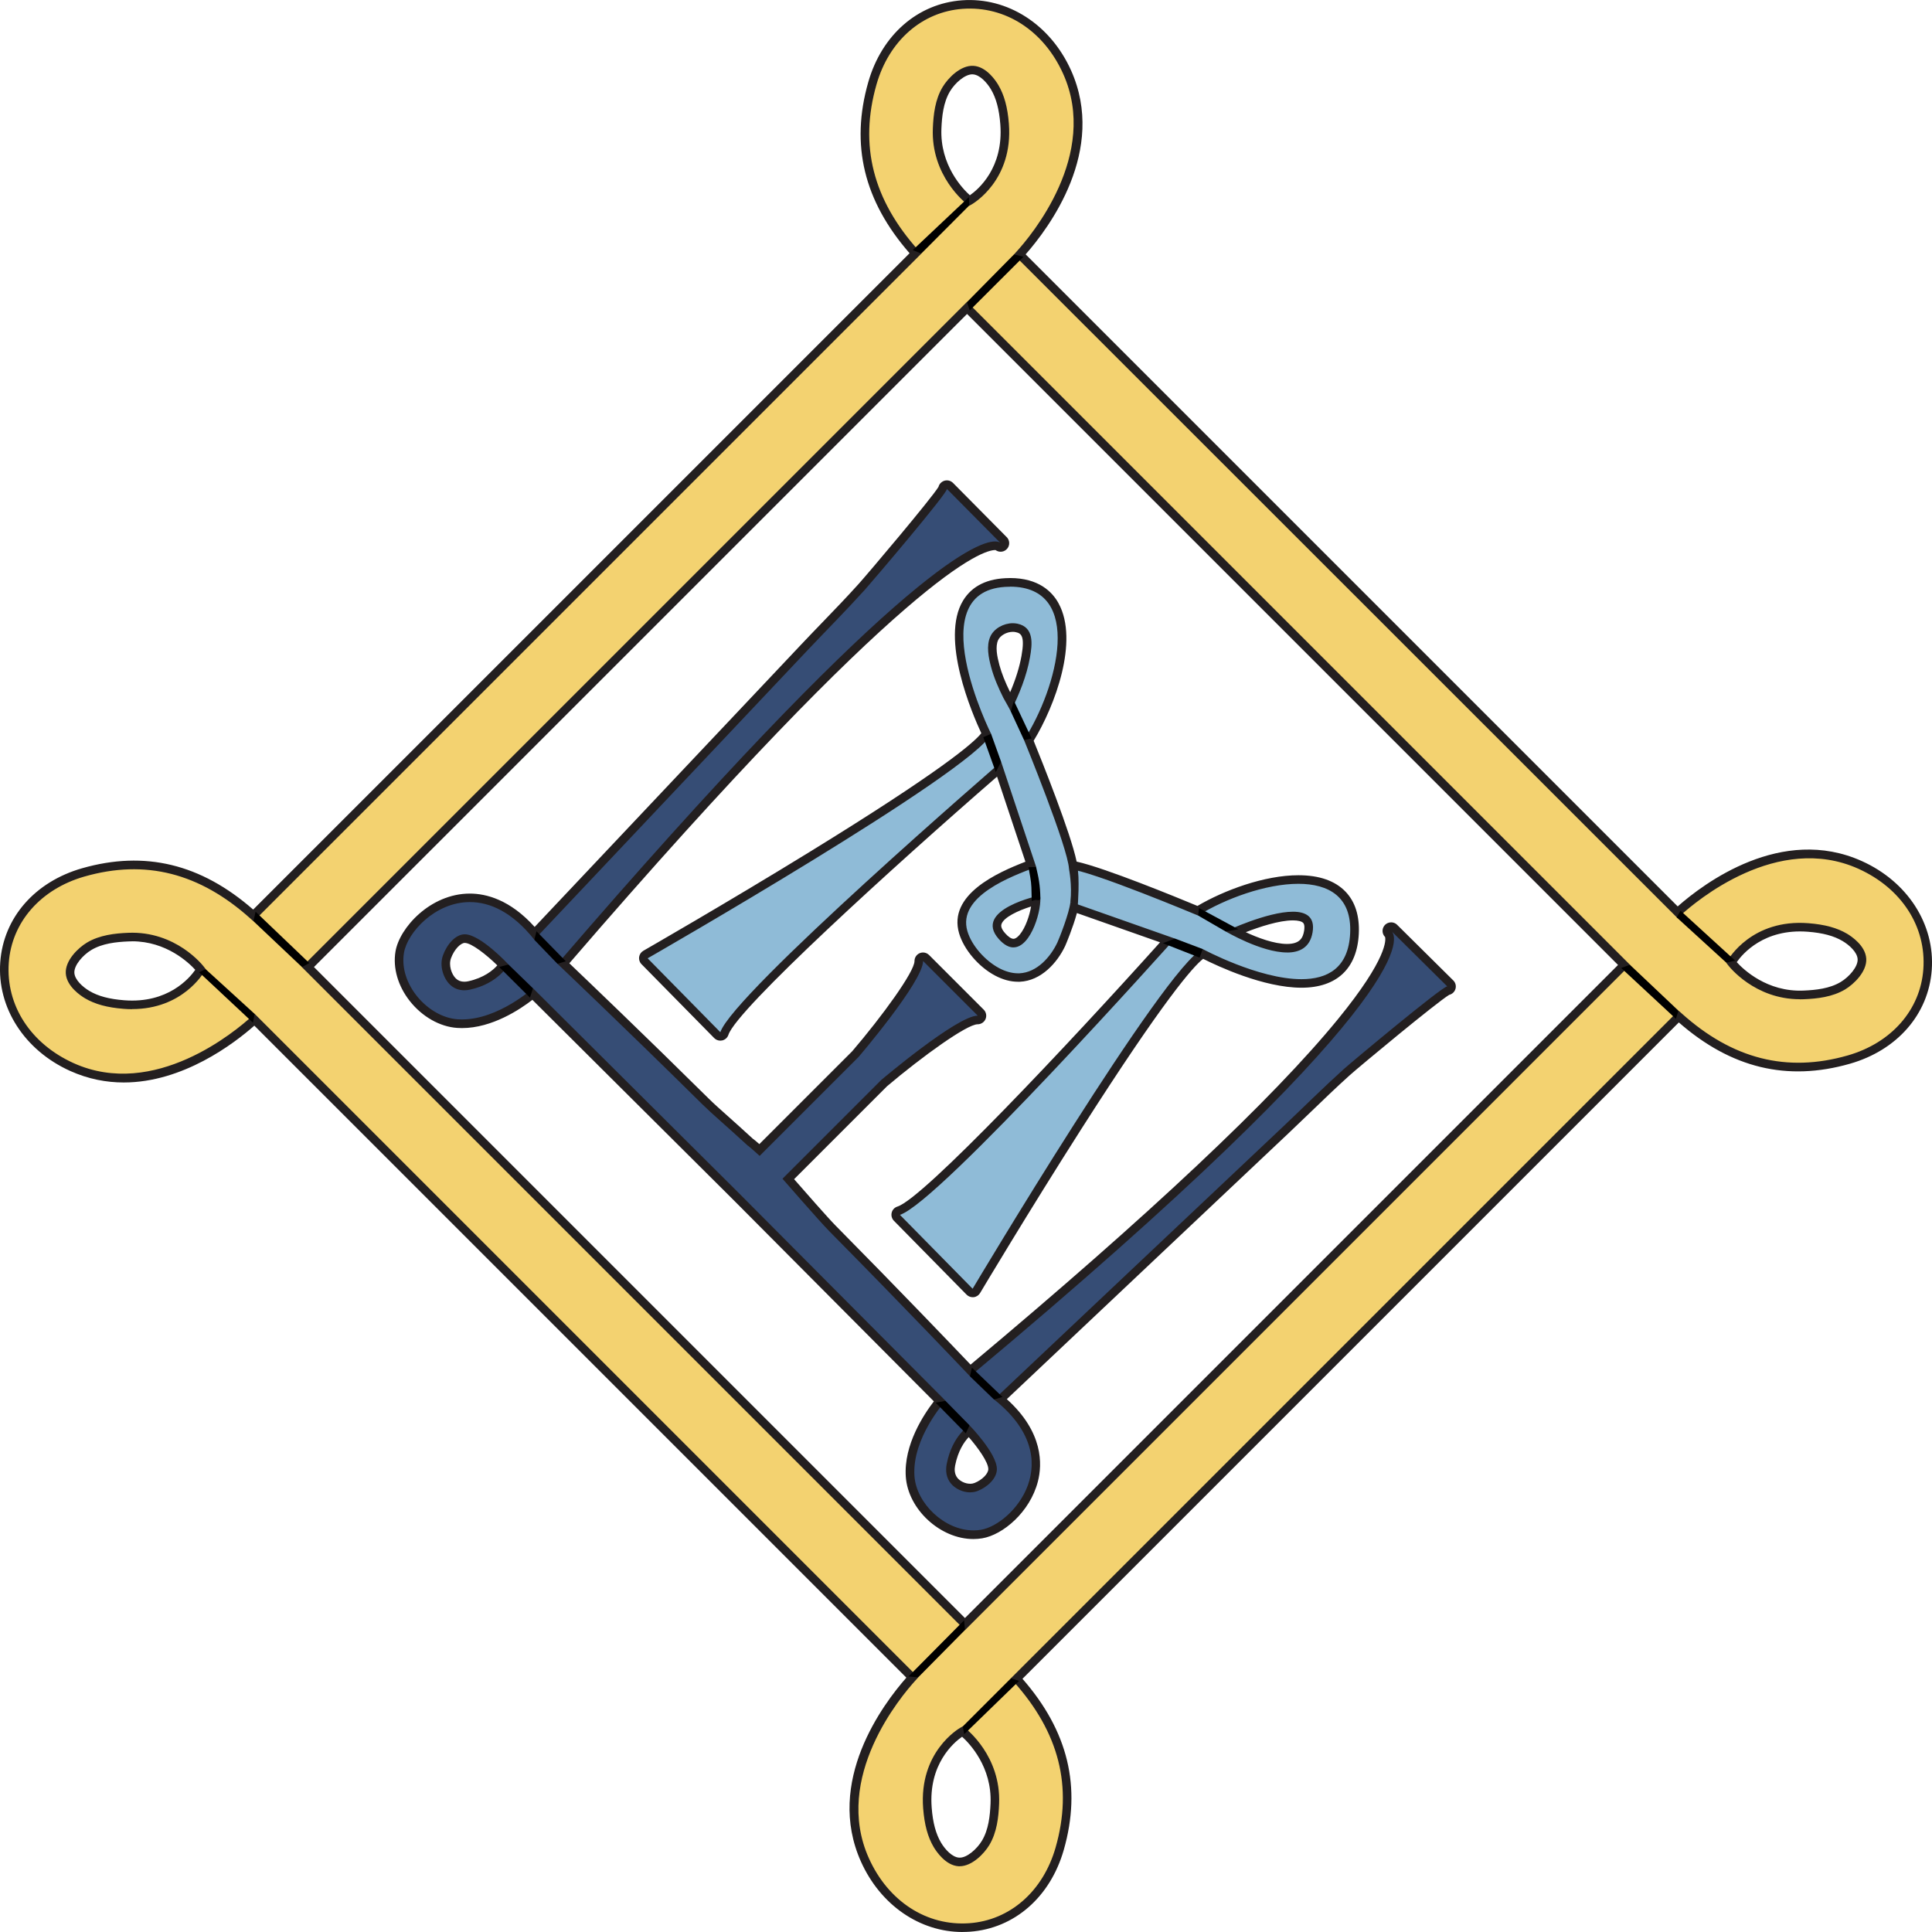
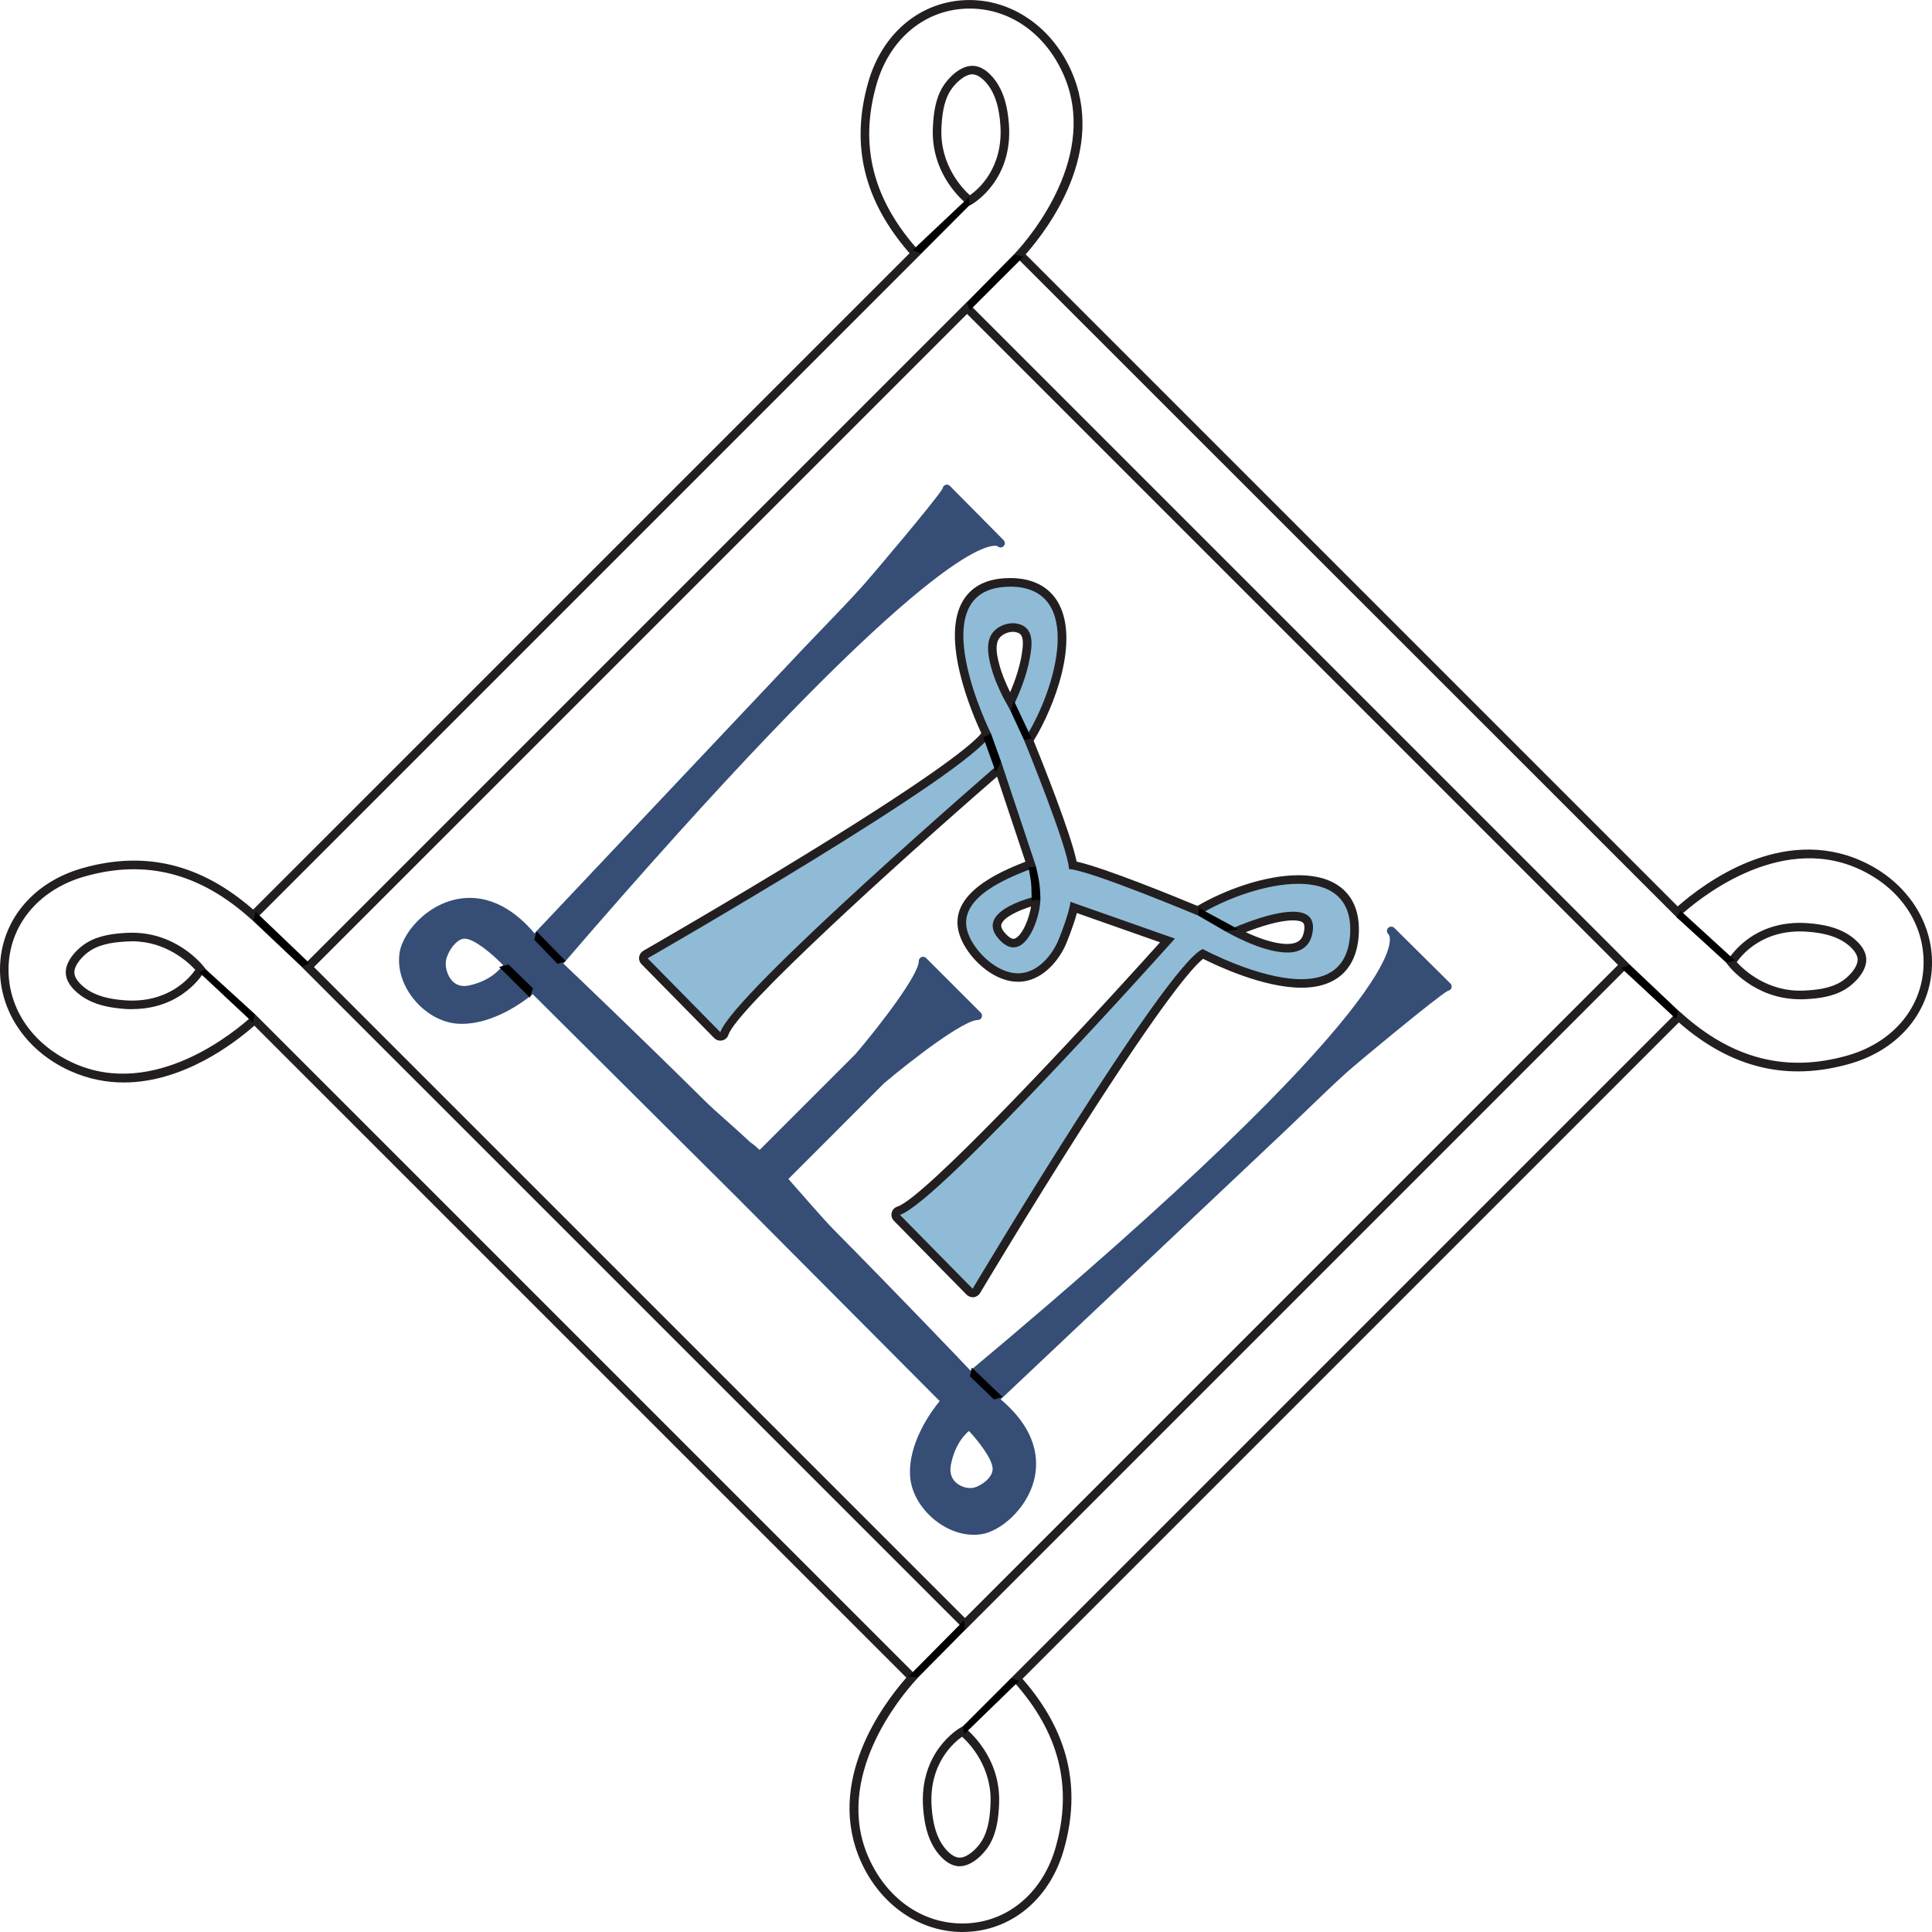
<svg xmlns="http://www.w3.org/2000/svg" id="Layer_1" viewBox="0 0 450.75 450.75">
  <defs>
    <style>
      .cls-1 {
        fill: #231f20;
      }

      .cls-2 {
        fill: #f3d270;
      }

      .cls-3 {
        fill: none;
      }

      .cls-4 {
        fill: #364d75;
      }

      .cls-5 {
        fill: #8fbbd7;
      }
    </style>
  </defs>
  <polygon class="cls-3" points="55.44 226.39 225.19 57.77 393.75 226.56 224.91 395.86 55.44 226.39" />
  <g>
    <path class="cls-5" d="M226.91,301.67c-.27,0-.52-.11-.71-.3l-16.96-17.25c-.24-.25-.34-.61-.26-.94.08-.34.34-.61.67-.71,7.09-2.21,46.73-45.22,62.72-63.05l-19.16-6.75c-1.17-.41-2.04-.72-2.68-.96-.66,3.08-2.6,7.87-2.95,8.6-1.71,3.61-5.16,7.54-9.72,7.75-.12,0-.24,0-.36,0-1.58,0-3.22-.45-4.88-1.33-3.61-1.91-6.86-5.71-7.89-9.24-2.54-8.63,9.35-13.43,15.76-15.84-1.24-3.71-5.89-17.68-7.4-22.19-18.1,15.69-61.77,54.6-64.09,61.65-.11.33-.38.58-.72.66-.08.02-.15.03-.23.03-.27,0-.52-.11-.71-.3l-16.96-17.24c-.22-.22-.32-.53-.28-.84s.22-.58.49-.73c20.72-11.88,74.59-43.84,79.51-51.51-1.57-3.27-9.97-21.69-4.54-30.57,1.9-3.11,5.22-4.7,9.88-4.75h.19c4.99,0,8.51,1.82,10.47,5.41,4.42,8.12-.81,23.09-6.06,31.47,1.39,3.43,9.32,23.08,10.29,29.13,6.04,1.05,25.71,9.19,29.12,10.61,6.06-3.67,15.53-7.28,23.48-7.28,4.58,0,8.04,1.2,10.29,3.55,2.05,2.15,2.99,5.2,2.8,9.06-.37,7.61-4.65,11.63-12.37,11.63h0c-9.19,0-20.55-5.61-23.03-6.9-7.75,4.82-40.6,58.11-52.82,78.63-.16.27-.43.44-.74.48-.04,0-.08,0-.12,0ZM288.19,217.4c2.71,1.4,8.01,3.83,12.08,3.83,2.94,0,4.51-1.23,4.97-3.87.21-1.21.07-2.1-.4-2.67-.55-.65-1.62-.98-3.19-.98-4.2,0-10.4,2.38-13.46,3.68ZM241.72,210.13c-2.97.77-8.18,2.61-9.02,5.17-.31.94.04,1.96,1.07,3.12.96,1.07,1.86,1.61,2.68,1.61.75,0,1.51-.46,2.26-1.37,1.79-2.16,2.93-6.21,3.01-8.53ZM236.3,146.4c-1.84,0-3.67,1.06-4.33,2.51-.84,1.83-.35,4.32.24,6.5.56,2.09,1.45,4.31,2.8,6.99.05.09.21.37.41.73.12.21.24.42.35.62,1.81-3.87,2.98-7.34,3.55-10.56.68-3.82.55-6.14-2.15-6.71-.27-.06-.57-.09-.86-.09Z" />
    <path class="cls-1" d="M235.63,136.87c17.46,0,11.05,23.74,3.28,35.77,0,0,10.3,25.17,10.5,30.12,4.94.28,30.11,10.84,30.11,10.84,6.31-3.93,15.81-7.4,23.39-7.4,7.09,0,12.51,3.03,12.09,11.57-.4,8.14-5.35,10.68-11.37,10.68-10.02,0-23.03-7.03-23.03-7.03-8.75,3.86-53.68,79.25-53.68,79.25l-16.96-17.24c9.09-2.83,64.16-64.45,64.16-64.45,0,0-24.38-8.58-24.38-8.58-.23,2.57-2.64,8.63-3.05,9.5-1.63,3.44-4.79,6.99-8.86,7.18-.11,0-.21,0-.32,0-1.54,0-3.05-.49-4.41-1.21-3.17-1.68-6.39-5.19-7.4-8.63-2.4-8.15,10.35-12.83,16.05-14.96,0,0-8.17-24.53-8.17-24.53,0,0-62.53,54.03-65.52,63.07l-16.96-17.24s76.13-43.66,80.14-52.35c0,0-17.08-34.14,4.22-34.34.06,0,.12,0,.18,0M235.81,165.96c1.97-3.93,3.72-8.25,4.49-12.59.56-3.12.99-7.04-2.93-7.86-.35-.07-.71-.11-1.07-.11-2.14,0-4.38,1.22-5.24,3.09-1,2.19-.41,4.97.18,7.18.67,2.49,1.72,4.88,2.87,7.18.16.32,1.47,2.55,1.7,3.11M236.45,221.03c4.21,0,6.75-9.23,6.2-12.14,0,0-15.8,3.27-9.62,10.2,1.23,1.38,2.38,1.95,3.42,1.95M300.28,222.23c2.95,0,5.35-1.18,5.95-4.7.62-3.62-1.5-4.82-4.58-4.82-6.03,0-15.72,4.58-15.72,4.58,0,0,8.32,4.93,14.35,4.93M235.63,134.87h-.2c-5.02.05-8.63,1.8-10.72,5.22-5.44,8.9,2.15,26.5,4.24,30.98-1.85,2.31-9.6,8.97-40.33,27.86-19.28,11.85-38.33,22.78-38.52,22.89-.54.31-.9.85-.99,1.46-.08.61.12,1.23.56,1.67l16.96,17.24c.38.39.9.6,1.43.6.15,0,.3-.02.45-.05.68-.16,1.23-.66,1.44-1.32,1.98-6.01,38.55-39.29,62.67-60.23,1.7,5.09,5.21,15.63,6.62,19.86-6.53,2.52-18.13,7.68-15.47,16.72,1.11,3.76,4.55,7.81,8.39,9.84,1.81.96,3.61,1.44,5.35,1.44.14,0,.27,0,.41,0,5-.22,8.74-4.44,10.58-8.32.19-.4,1.88-4.45,2.75-7.71,2.52.89,7.89,2.78,19.4,6.83-21.34,23.76-55.23,59.77-61.27,61.65-.67.21-1.18.75-1.34,1.42s.02,1.39.51,1.89l16.96,17.24c.38.38.89.6,1.43.6.08,0,.16,0,.24-.01.62-.07,1.16-.43,1.48-.96.11-.19,11.36-19.05,23.53-38.13,19.36-30.35,26.16-38.01,28.51-39.85,3.35,1.69,14.1,6.74,22.95,6.74,8.23,0,12.97-4.47,13.37-12.58.2-4.15-.83-7.44-3.07-9.8-2.44-2.56-6.14-3.86-11.01-3.86-7.95,0-17.36,3.51-23.56,7.16-4.62-1.92-21.58-8.89-28.19-10.34-1.36-6.62-8.14-23.55-10.03-28.19,4.98-8.16,10.6-23.26,5.83-32.04-1.47-2.71-4.64-5.93-11.35-5.93h0ZM235.68,161.51c-1.19-2.41-1.99-4.44-2.51-6.35-.54-2.01-1-4.28-.3-5.82.49-1.08,2-1.93,3.42-1.93.23,0,.45.02.66.07,1.29.27,2.21.85,1.37,5.55-.47,2.62-1.34,5.42-2.65,8.49h0ZM236.45,219.03c-.51,0-1.2-.45-1.93-1.28-1.15-1.28-.93-1.93-.87-2.14.53-1.6,3.86-3.16,6.91-4.12-.36,2.09-1.28,4.9-2.62,6.53-.31.38-.92,1.01-1.49,1.01h0ZM290.64,217.49c3.21-1.25,7.77-2.76,11.01-2.76,1.21,0,2.09.23,2.42.62.36.43.27,1.35.18,1.85-.27,1.58-.94,3.03-3.98,3.03s-6.87-1.46-9.64-2.75h0Z" />
  </g>
  <g>
    <path class="cls-4" d="M227.1,358.07c-7.1,0-14.28-6.62-14.76-13.61-.54-7.79,4.99-15.26,6.89-17.58l-47.36-47.58-47.58-47.35c-2.21,1.81-9.11,6.92-16.51,6.92-.35,0-.71-.01-1.07-.04-3.75-.26-7.61-2.46-10.32-5.9-2.59-3.28-3.73-7.2-3.14-10.77.86-5.17,7.66-12.68,16.36-12.68,5.31,0,10.51,2.85,15.09,8.27l62.87-66.6c1.61-1.7,3.24-3.39,4.87-5.08,2.84-2.95,5.78-6,8.56-9.08,2.37-2.62,17.7-20.75,18.92-23.03.02-.21.11-.41.27-.57.2-.21.46-.31.73-.31.24,0,.47.08.66.25.02.01,12.47,12.59,12.47,12.59.1.09.17.17.2.23.3.43.22,1.01-.18,1.34-.19.16-.41.23-.64.23-.26,0-.52-.1-.71-.3h-.01s-.21-.09-.56-.09c-3.95,0-22.86,7.04-100.71,97.48,3.21,3.05,17.14,16.33,33.11,32.12,1.29,1.28,2.79,2.61,4.69,4.3,1.65,1.47,3.52,3.14,5.87,5.31h0c.65.41,1.52,1.18,2.12,1.75l22.36-22.36c5.68-6.65,14.77-18.48,14.77-21.71,0-.4.24-.77.62-.92.12-.05.25-.08.38-.08.26,0,.52.1.71.29l12.75,12.75c.29.29.37.72.22,1.09-.15.37-.52.62-.92.62-3.23,0-15.11,9.05-21.85,14.75l-22.33,22.34c.15.17.33.38.56.64,2.38,2.72,7.94,9.08,9.77,10.93,15.8,15.99,29.1,29.93,32.13,33.12,104.05-87.01,98.23-100.78,97.62-101.71l-.14-.14c-.36-.36-.4-.93-.08-1.33.2-.25.49-.38.79-.38.18,0,.36.05.53.15.08.05.24.16.41.37,0,0,12.89,12.77,12.91,12.79.36.4.33,1.02-.06,1.39-.16.15-.37.24-.57.27-2.34,1.22-21.25,16.91-23.59,19.02-3.08,2.78-6.12,5.71-9.07,8.55-1.69,1.63-3.39,3.26-5.09,4.88l-66.6,62.87c8.56,7.22,8.98,14.25,7.77,18.93-1.69,6.56-7.67,11.77-12.18,12.52-.62.1-1.27.16-1.91.16ZM226.07,333.86c-1.09.89-3.29,3.21-4.21,7.85-.21,1.06-.24,2.58.81,3.81.84.99,2.32,1.65,3.67,1.65.51,0,.99-.09,1.43-.27,2.21-.89,3.82-2.64,3.82-4.16,0-2.41-3.56-6.77-5.51-8.88ZM108.43,218.99c-1.48,0-3.26,1.82-4.15,4.24-.76,2.08.12,4.59,1.41,5.8.71.67,1.6,1.01,2.63,1.01.36,0,.74-.04,1.12-.12,4.78-1.04,7.1-3.6,7.93-4.76-2.52-2.59-6.75-6.16-8.94-6.16Z" />
-     <path class="cls-1" d="M220.91,114.07s0,0,0,0c0,0,0,0,0,0M220.92,114.07c.21.21,11.45,11.56,12.45,12.57-.13-.11-.48-.32-1.21-.32-4.59,0-24.33,8.14-102.09,98.55,0,0,15.44,14.63,33.78,32.76,2.41,2.38,5.44,4.89,10.58,9.63,0,0,0,0,0,0,.13,0,2.67,2.29,2.8,2.42l23.06-23.06s15.07-17.61,15.07-22.41l2.08,2.08,8.59,8.59,2.08,2.08c-4.8,0-22.49,14.99-22.49,14.99l-23.06,23.06c.14.13,8.61,9.91,10.99,12.31,18.13,18.34,32.76,33.78,32.76,33.78,104.66-87.43,99.8-102.03,98.46-103.73,1.61,1.6,12.69,12.57,12.9,12.78,0,0-.02-.01-.04-.01-1.15,0-22.31,17.66-24.11,19.28-4.83,4.36-9.45,8.97-14.18,13.44-9.08,8.57-18.17,17.15-27.25,25.72-13.27,12.53-26.55,25.06-39.82,37.59-.12.11-.23.22-.35.33,17.76,14.08,4.29,29.19-3.06,30.41-.58.1-1.16.14-1.75.14-6.77,0-13.32-6.3-13.76-12.68-.61-8.88,7.25-17.56,7.25-17.56l-48.01-48.24-48.24-48.01s-8.04,7.28-16.56,7.28c-.33,0-.66-.01-1-.03-6.93-.48-13.76-8.16-12.54-15.51.78-4.68,7.19-11.84,15.38-11.84,4.67,0,9.92,2.33,15.03,8.78.11-.12.22-.23.33-.35,12.53-13.28,25.06-26.55,37.59-39.82,8.57-9.08,17.15-18.17,25.72-27.25,4.47-4.73,9.08-9.35,13.44-14.18,1.64-1.82,19.68-23,19.17-23.58M108.32,231.04c.45,0,.9-.05,1.33-.15,6.74-1.47,8.98-5.87,8.98-5.87,0,0-6.53-7.04-10.2-7.04-2.11,0-4.13,2.29-5.08,4.9-.91,2.5.14,5.44,1.66,6.87.98.93,2.15,1.29,3.32,1.29M226.34,348.17c.61,0,1.22-.1,1.8-.34,2.37-.95,4.44-2.98,4.44-5.08,0-3.67-6.38-10.2-6.38-10.2,0,0-3.99,2.24-5.32,8.98-.31,1.57-.13,3.3,1.03,4.65.97,1.13,2.68,2,4.43,2M233.36,126.64c.05.04.07.07.07.07,0,0-.02-.02-.07-.07M324.57,217.18s.09.05.2.19c-.13-.13-.2-.19-.2-.19M337.66,230.16s0,0,0,0c0,0,0,0,0,0M220.91,112.07c-.54,0-1.07.22-1.47.64-.24.26-.4.56-.48.88-1.66,2.73-16.47,20.25-18.71,22.73-2.77,3.07-5.7,6.11-8.54,9.05-1.6,1.66-3.26,3.38-4.87,5.09l-14.22,15.07-11.5,12.18-19.31,20.46-17.07,18.09c-5.74-6.37-11.32-7.78-15.12-7.78h0c-9.21,0-16.43,8-17.35,13.51-.64,3.85.58,8.06,3.34,11.56,2.88,3.65,7.01,6,11.04,6.27.37.03.75.04,1.13.04,7.04,0,13.59-4.39,16.43-6.59l46.95,46.73,46.72,46.95c-2.31,2.99-7.06,10.11-6.55,17.57.52,7.61,8.04,14.55,15.76,14.55.7,0,1.4-.06,2.07-.17,4.81-.8,11.14-6.1,12.99-13.26,1.02-3.95,1.32-11.49-7.25-19.21l38.55-36.39,27.25-25.72c1.71-1.62,3.43-3.27,5.1-4.88,2.94-2.83,5.98-5.77,9.05-8.53,2.19-1.98,20.47-17.15,23.27-18.81.33-.08.64-.24.91-.49.78-.73.84-1.95.14-2.76-.04-.04-.08-.08-.12-.12-.34-.34-11-10.89-12.82-12.7-.24-.27-.46-.44-.61-.54-.33-.2-.69-.3-1.06-.3-.59,0-1.18.26-1.57.76-.63.8-.56,1.94.16,2.66h0c.15.55.74,4.82-11.03,19.21-15.24,18.63-44.06,45.73-85.68,80.56-3.97-4.17-16.63-17.41-31.5-32.45-1.79-1.81-7.27-8.07-9.67-10.82l21.68-21.68c8.23-6.96,18.63-14.46,21.14-14.46.81,0,1.54-.49,1.85-1.23.31-.75.14-1.61-.43-2.18l-2.08-2.08-8.59-8.59-2.08-2.08c-.38-.38-.89-.59-1.41-.59-.26,0-.52.05-.76.15-.75.31-1.23,1.04-1.23,1.85,0,2.5-7.53,12.86-14.54,21.05l-21.66,21.66s0,0,0,0c-.71-.63-1.17-1.03-1.54-1.28-2.28-2.1-4.18-3.79-5.71-5.16-1.89-1.68-3.38-3.01-4.65-4.27-15.02-14.85-28.24-27.48-32.43-31.48,79.05-91.74,96.61-96.41,99.34-96.41.04,0,.07,0,.1,0,.35.26.77.39,1.19.39.45,0,.91-.15,1.28-.47.8-.67.95-1.83.35-2.68-.09-.13-.2-.26-.33-.37l-12.41-12.53s0,0,0,0c-.04-.04-.08-.07-.12-.11-.38-.33-.84-.49-1.31-.49h0ZM108.32,229.04c-.78,0-1.42-.24-1.95-.74-1.03-.98-1.74-3.11-1.15-4.73.78-2.14,2.29-3.58,3.21-3.58,1.57,0,5.07,2.76,7.6,5.24-1.03,1.16-3.13,2.91-6.8,3.71-.31.07-.61.1-.9.1h0ZM226.34,346.17c-1.24,0-2.38-.67-2.91-1.3-.79-.92-.76-2.12-.59-2.96.69-3.47,2.13-5.53,3.17-6.62,2.16,2.47,4.57,5.84,4.57,7.46,0,1.07-1.43,2.52-3.19,3.23-.32.13-.68.2-1.06.2h0Z" />
  </g>
  <polygon points="229.4 171.99 232.32 180.13 233.57 177.73 231.23 171.21 229.4 171.99" />
  <polygon points="236.56 163.51 240.69 172.28 238.91 172.65 235.81 165.96 236.56 163.51" />
  <g>
-     <path class="cls-2" d="M391.38,212.84L237.91,59.37c3.99-4.37,19.71-23.35,11.04-42.6-9.89-21.95-38.67-20.94-45.41,2.66-5.18,18.13,2.24,31,10.05,39.68L59.12,213.58c-8.68-7.81-21.55-15.23-39.68-10.05-23.6,6.75-24.61,35.52-2.66,45.41,19.25,8.68,38.22-7.04,42.6-11.04l153.47,153.47c-3.99,4.37-19.71,23.35-11.04,42.6,9.89,21.95,38.67,20.94,45.41-2.66,5.18-18.13-2.24-31-10.05-39.68l154.46-154.46c8.68,7.81,21.55,15.23,39.68,10.05,23.6-6.75,24.61-35.52,2.66-45.41-19.25-8.68-38.22,7.04-42.6,11.04ZM46.8,226.2s-5.18,9.16-17.88,8.18c-2.94-.23-6.02-.8-8.58-2.32-1.71-1.01-3.86-2.91-3.99-5.01-.15-2.43,2.49-5.09,4.45-6.26,2.71-1.63,6.05-2.01,9.15-2.14,10.75-.45,16.86,7.56,16.86,7.56ZM218.64,29.95c.13-3.1.52-6.44,2.14-9.15,1.17-1.95,3.83-4.59,6.26-4.45,2.1.13,4,2.28,5.01,3.99,1.52,2.57,2.09,5.65,2.32,8.58.98,12.7-8.18,17.88-8.18,17.88,0,0-8.01-6.1-7.56-16.86ZM232.12,420.81c-.13,3.1-.52,6.44-2.14,9.15-1.17,1.95-3.83,4.59-6.26,4.45-2.1-.13-4-2.28-5.01-3.99-1.52-2.57-2.09-5.65-2.32-8.58-.98-12.7,8.18-17.88,8.18-17.88,0,0,8.01,6.1,7.56,16.86ZM71.84,225.62L225.62,71.84l153.3,153.3-153.78,153.78L71.84,225.62ZM434.4,223.71c.15,2.43-2.49,5.09-4.45,6.26-2.71,1.63-6.05,2.01-9.15,2.14-10.75.45-16.86-7.56-16.86-7.56,0,0,5.18-9.16,17.88-8.18,2.94.23,6.02.8,8.58,2.32,1.71,1.01,3.86,2.91,3.99,5.01Z" />
    <path class="cls-1" d="M224.56,450.75c-9.96,0-19.12-6.27-23.67-16.37-8.44-18.73,5.17-36.84,10.57-42.97L59.34,239.29c-4.74,4.18-16.65,13.26-30.46,13.26-4.05,0-8.26-.78-12.51-2.69C5.69,245.04-.71,235.08.06,224.46c.75-10.35,8.07-18.74,19.1-21.89,14.63-4.18,27.7-1.03,39.91,9.64L212.21,59.08c-10.67-12.22-13.82-25.28-9.64-39.91,3.15-11.03,11.54-18.35,21.89-19.1,10.63-.77,20.58,5.63,25.4,16.3,8.44,18.73-5.17,36.84-10.57,42.97l152.13,152.13c6.13-5.4,24.24-19.01,42.97-10.57,10.68,4.81,17.08,14.78,16.3,25.39-.75,10.35-8.07,18.74-19.1,21.89-14.63,4.18-27.7,1.03-39.91-9.64l-153.13,153.13c10.67,12.22,13.82,25.28,9.64,39.91-3.15,11.03-11.54,18.35-21.89,19.1-.58.04-1.15.06-1.73.06ZM59.41,236.53l154.82,154.82-.64.71c-3.31,3.62-19.37,22.63-10.86,41.51,4.53,10.05,13.51,15.85,23.43,15.13,9.49-.69,17.2-7.46,20.12-17.66,4.06-14.2.84-26.87-9.83-38.74l-.63-.71,155.8-155.8.71.63c11.87,10.67,24.54,13.89,38.74,9.83,10.2-2.92,16.97-10.62,17.66-20.12.72-9.92-5.08-18.89-15.13-23.43-18.88-8.51-37.89,7.56-41.51,10.86l-.71.64L236.53,59.41l.64-.71c3.31-3.62,19.37-22.63,10.86-41.51-4.53-10.05-13.51-15.85-23.43-15.13-9.49.69-17.2,7.46-20.11,17.66-4.06,14.2-.84,26.87,9.83,38.74l.63.71-.67.67L59.16,214.96l-.71-.63c-11.87-10.67-24.54-13.89-38.74-9.83-10.2,2.92-16.97,10.62-17.66,20.11-.72,9.92,5.08,18.89,15.13,23.43,18.88,8.51,37.89-7.56,41.51-10.86l.71-.64ZM223.91,435.41c-.09,0-.17,0-.26,0-3.04-.18-5.21-3.47-5.81-4.47-1.38-2.33-2.16-5.19-2.46-9.02-1.02-13.18,8.29-18.61,8.68-18.83l.57-.33.52.4c.34.26,8.42,6.55,7.95,17.69-.13,3.09-.5,6.65-2.29,9.62-1.21,2.02-4.03,4.94-6.92,4.94ZM224.47,405.19c-1.93,1.34-7.89,6.37-7.1,16.56.27,3.51.97,6.1,2.18,8.15.92,1.55,2.58,3.4,4.21,3.5,1.75.13,4.15-1.97,5.34-3.96,1.55-2.58,1.88-5.84,2-8.68h0c.36-8.53-4.93-14.03-6.64-15.57ZM225.13,380.33L70.42,225.62,225.62,70.42l154.71,154.71-155.2,155.2ZM73.25,225.62l151.88,151.88,152.37-152.37L225.62,73.25,73.25,225.62ZM30.84,235.45c-.64,0-1.31-.02-1.99-.08-3.83-.3-6.69-1.08-9.02-2.46-1-.6-4.29-2.77-4.48-5.81-.18-2.99,2.85-5.93,4.93-7.18,2.97-1.78,6.53-2.16,9.62-2.29,11.15-.46,17.43,7.61,17.69,7.95l.4.52-.32.57c-.21.38-5.1,8.76-16.84,8.76ZM30.81,219.62c-.27,0-.54,0-.82.02-2.84.12-6.09.45-8.68,2-1.99,1.19-4.07,3.58-3.96,5.34.1,1.63,1.95,3.29,3.5,4.21,2.05,1.22,4.64,1.91,8.15,2.18,10.19.79,15.21-5.17,16.56-7.1-1.5-1.65-6.72-6.66-14.75-6.66ZM419.92,233.13c-10.57,0-16.51-7.64-16.76-7.97l-.4-.52.33-.57c.22-.4,5.66-9.71,18.83-8.68,3.83.3,6.69,1.08,9.02,2.46,1,.6,4.29,2.78,4.47,5.81h0c.18,2.99-2.85,5.93-4.93,7.18-2.97,1.78-6.53,2.16-9.62,2.29-.31.01-.62.02-.93.02ZM405.19,224.47c1.55,1.71,7.08,7,15.57,6.64,2.84-.12,6.09-.45,8.68-2,1.99-1.19,4.07-3.58,3.96-5.34h0c-.1-1.63-1.95-3.29-3.5-4.21-2.05-1.22-4.64-1.91-8.15-2.18-10.19-.78-15.21,5.17-16.56,7.1ZM226.11,48l-.52-.4c-.34-.26-8.42-6.55-7.95-17.69.13-3.09.5-6.66,2.29-9.62,1.25-2.08,4.18-5.11,7.18-4.93,3.04.18,5.22,3.47,5.81,4.48,1.38,2.33,2.16,5.19,2.46,9.02,1.02,13.18-8.29,18.6-8.68,18.83l-.57.32ZM226.85,17.34c-1.75,0-4.05,2.03-5.21,3.97-1.55,2.58-1.88,5.84-2,8.68h0c-.36,8.53,4.93,14.03,6.64,15.57,1.93-1.35,7.89-6.37,7.1-16.56-.27-3.51-.97-6.1-2.18-8.15-.92-1.55-2.58-3.4-4.21-3.5-.04,0-.09,0-.13,0Z" />
  </g>
  <path d="M239.95,202.32c.26,1.56.63,3.1.68,4.68.03,1.06.05,2.13.08,3.19.27-.07.54-.15.81-.22.25-.07,1,.21,1.04-.06,0-.02.14,0,.14-.02,0-.02.02-.43.02-.44,0-.07,0-.06,0-.12-.02-1.21-.11-2.44-.29-3.63-.09-.6-.2-1.19-.33-1.78-.03-.16-.31-1.44-.37-1.65l-1.79.06Z" />
-   <path class="cls-1" d="M249.41,202.77s.76,3.78.32,7.62l1.71,1.09s.54-6.82-.14-9.52l-1.89.81Z" />
  <polygon points="279.53 213.6 285.93 217.31 288.93 216.81 279.75 211.85 279.53 213.6" />
-   <polygon points="280.6 221.42 274.12 218.97 271.31 220.06 279.87 223.42 280.6 221.42" />
  <polygon points="118.63 225.03 124.35 230.58 123.64 232.75 116.45 225.6 118.63 225.03" />
  <polygon points="124.66 219.26 130.06 224.87 132.01 224.27 125.17 217.27 124.66 219.26" />
-   <polygon points="220.59 326.83 226.2 332.54 225.33 334.41 218.3 327.26 220.59 326.83" />
  <polygon points="226.3 321.11 231.91 326.52 233.89 325.92 226.75 319.08 226.3 321.11" />
  <polygon points="226.14 47.93 214.94 59.16 212.95 58.34 226.05 45.98 226.14 47.93" />
  <polygon points="236.57 59.36 225.6 70.48 226.25 72.43 238.79 59.9 236.57 59.36" />
  <polygon points="47.96 226.1 59.41 236.55 59.01 238.59 46.45 226.84 47.96 226.1" />
  <polygon points="59.13 214.92 70.46 225.63 72.16 224.69 59.63 212.71 59.13 214.92" />
  <polygon points="214.22 391.34 225.14 380.29 224.93 378.03 211.95 391.13 214.22 391.34" />
  <polygon points="224.62 402.79 235.85 391.56 237.77 392.16 224.96 404.6 224.62 402.79" />
  <polygon points="402.77 224.61 391.17 214.02 392.09 212.48 404.82 224.11 402.77 224.61" />
  <polygon points="380.28 225.1 391.6 235.81 391 237.7 378.22 225.83 380.28 225.1" />
</svg>